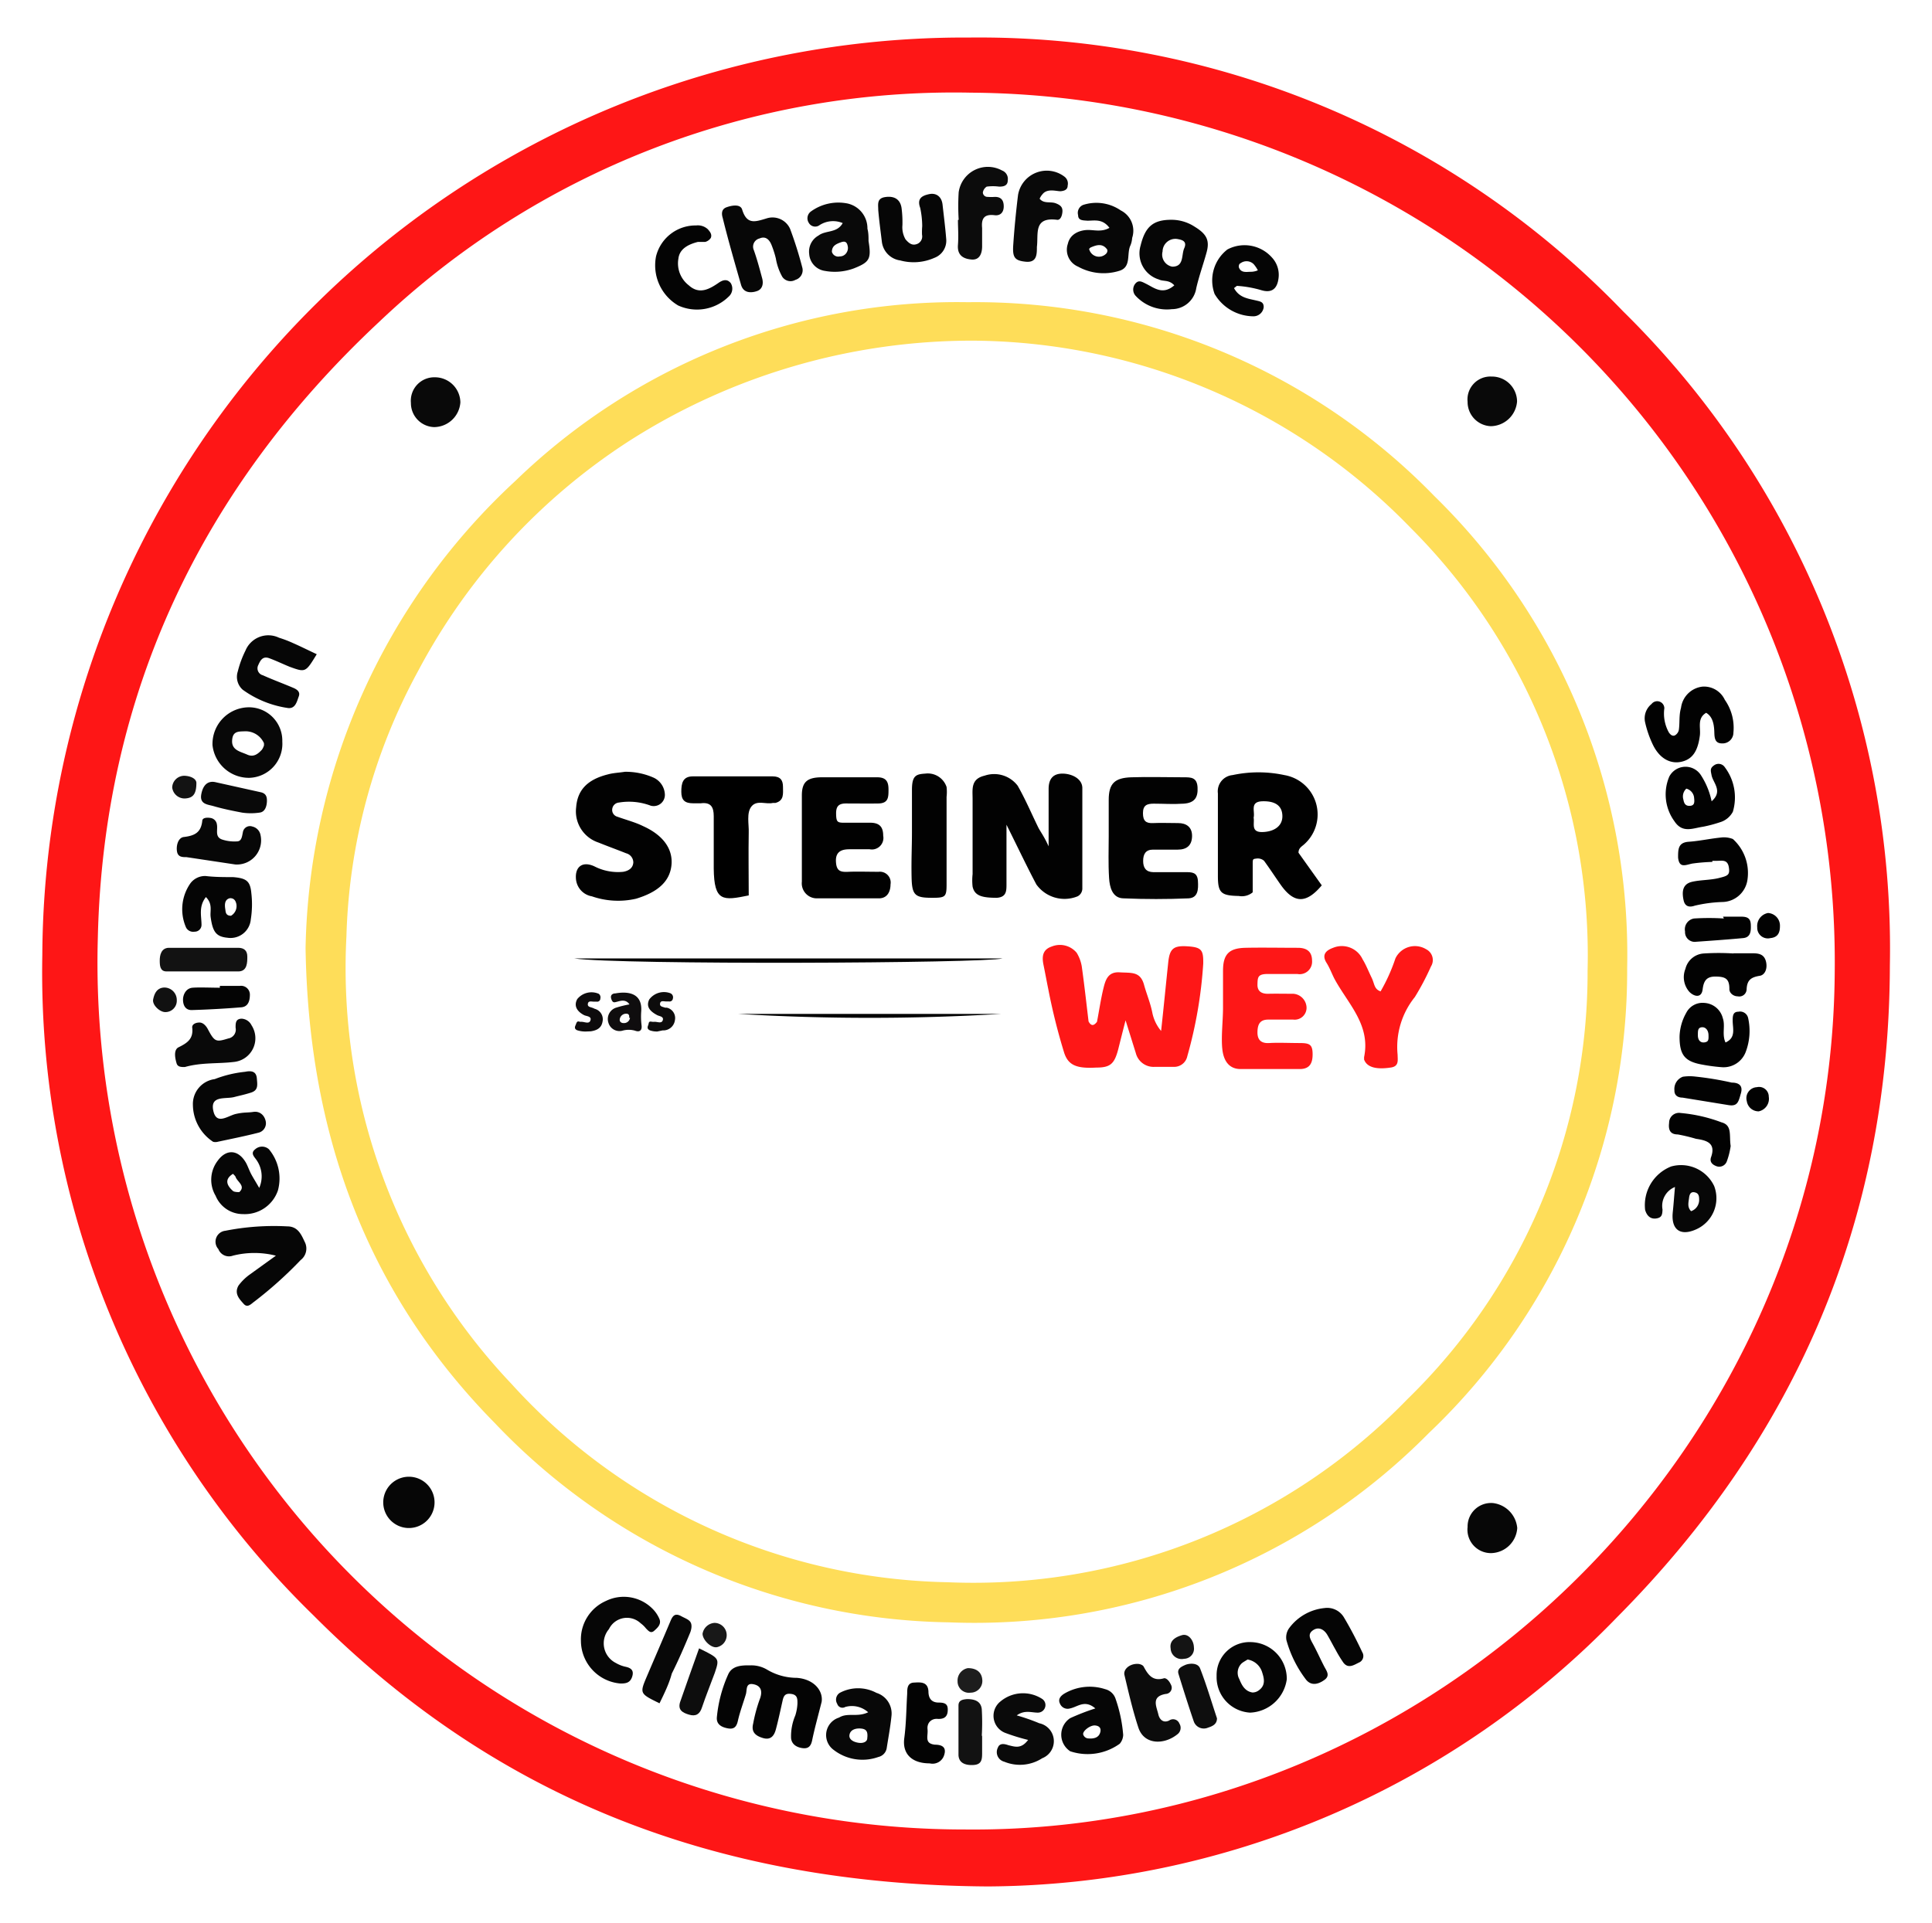
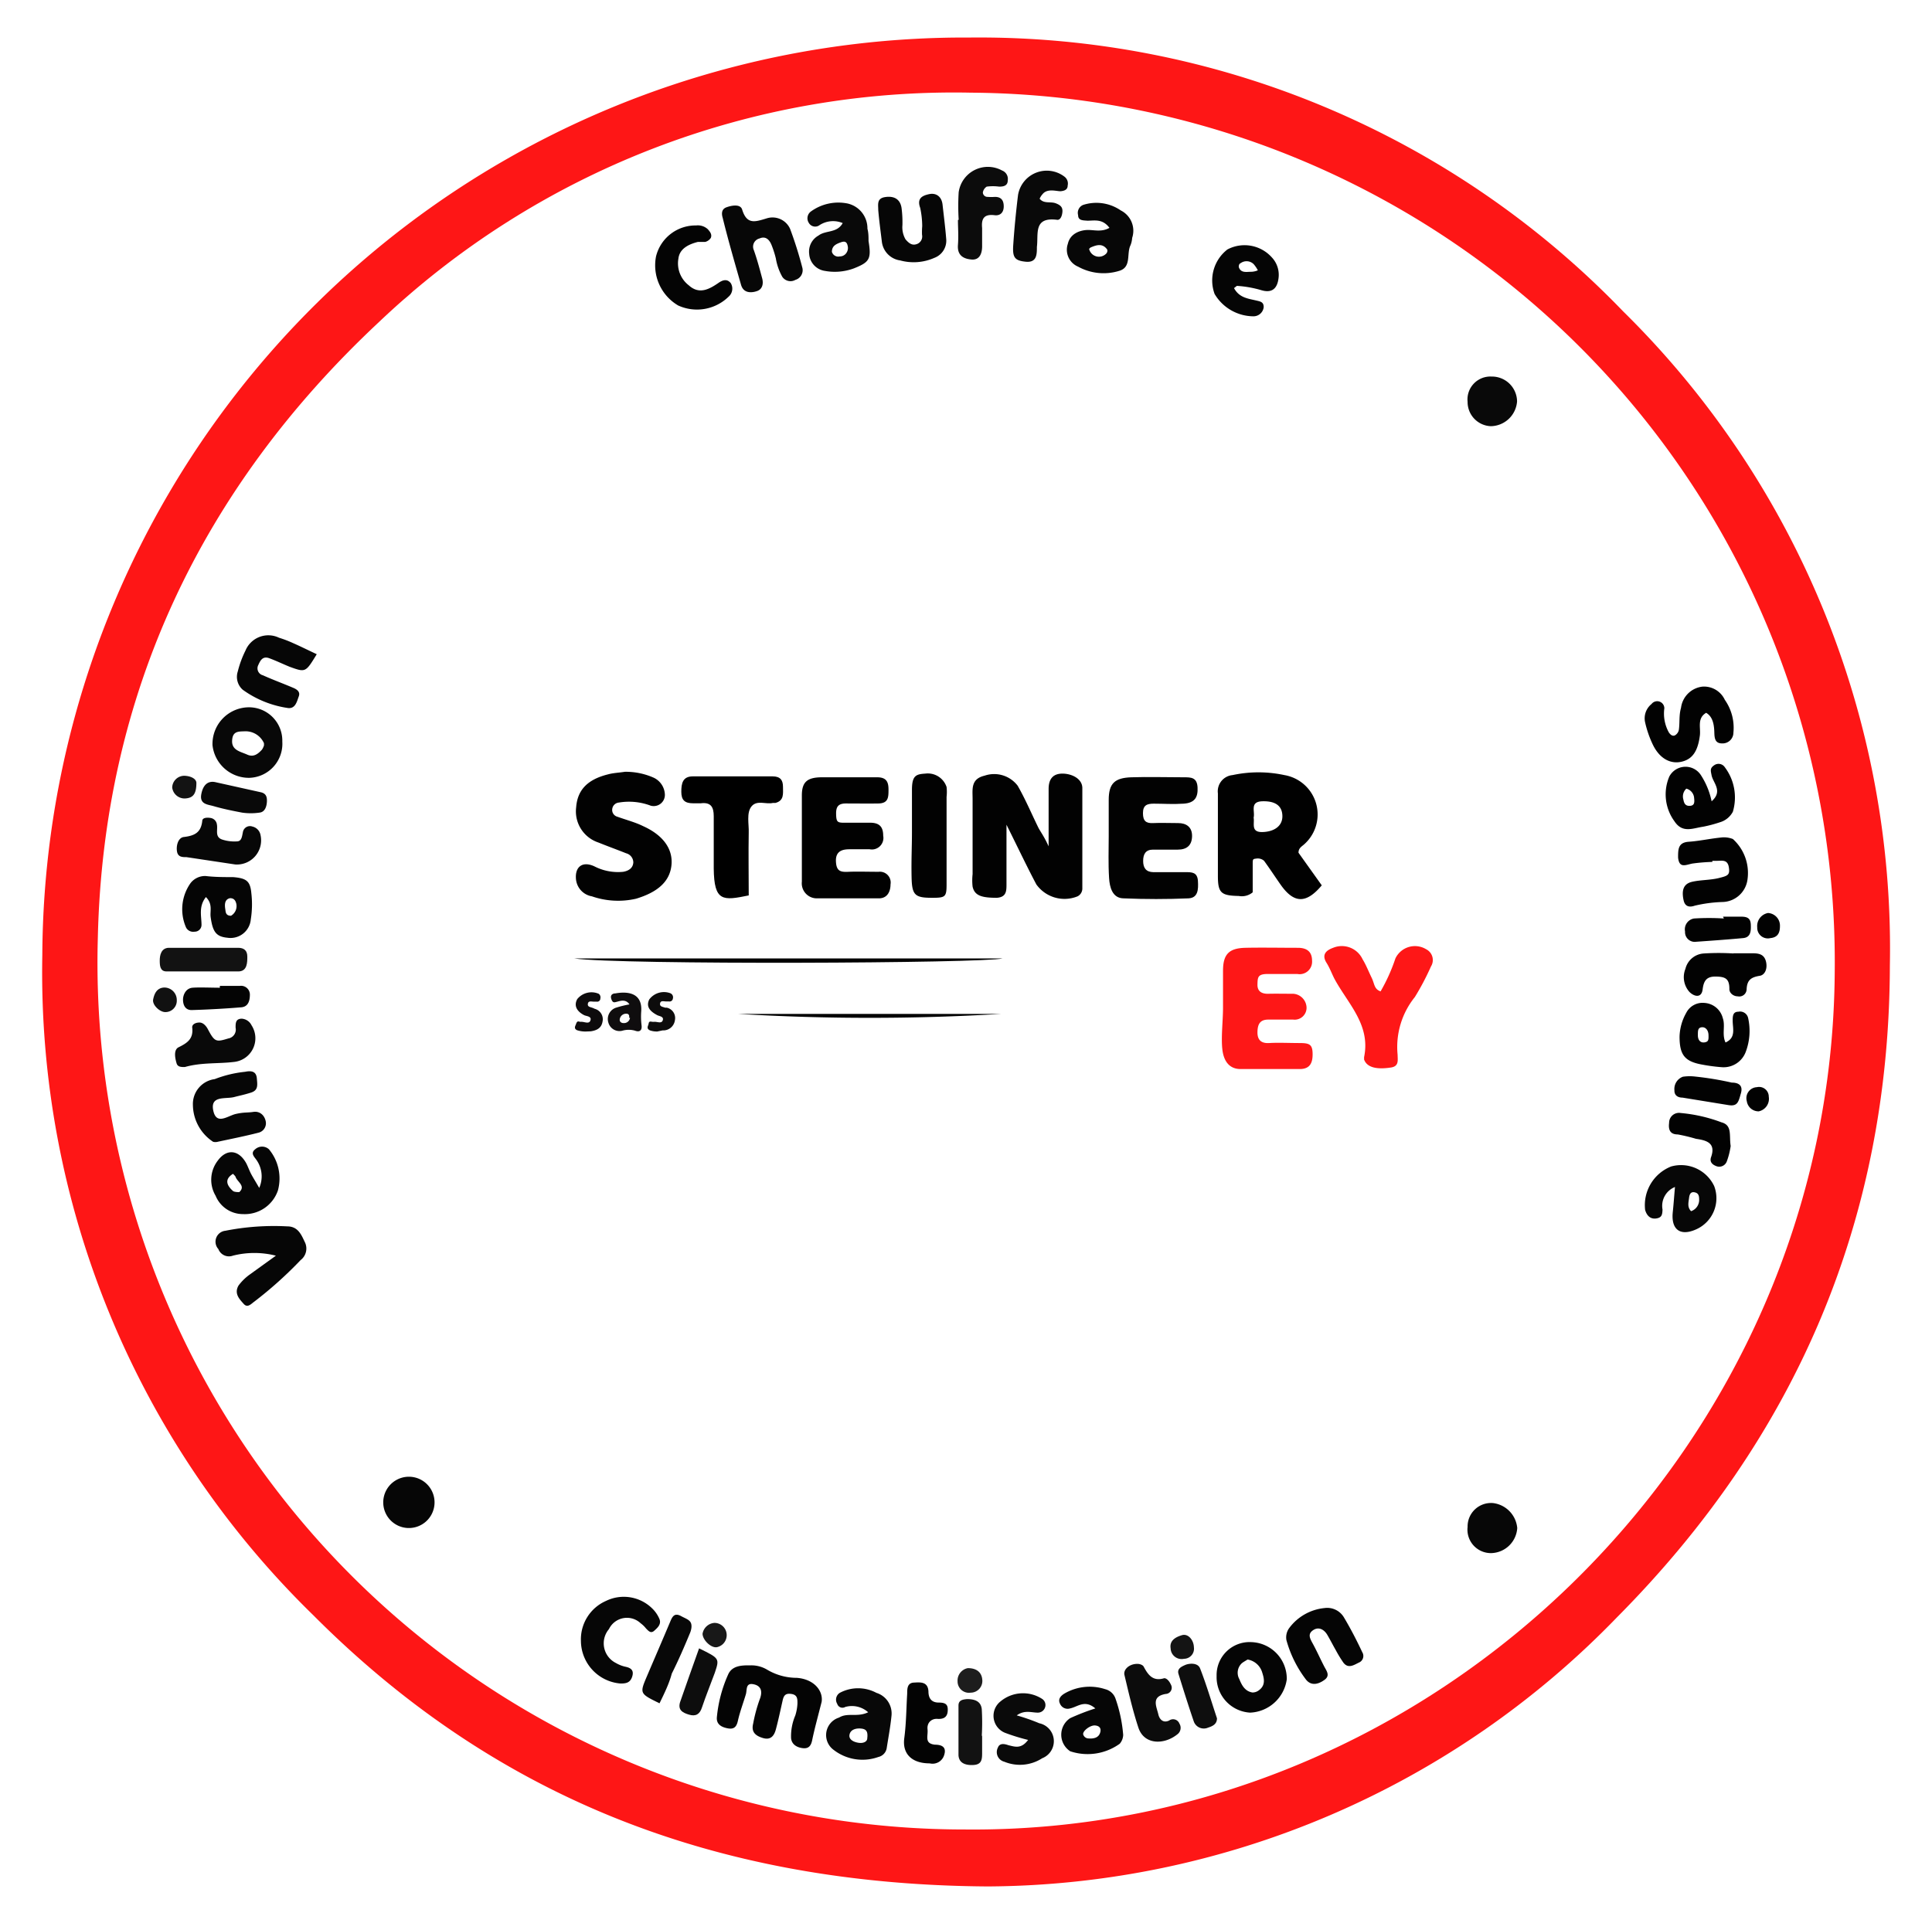
<svg xmlns="http://www.w3.org/2000/svg" viewBox="0 0 105.46 105">
  <defs>
    <style>.cls-1{fill:#fe1616;}.cls-2{fill:#040404;}.cls-3{fill:#070707;}.cls-4{fill:#060606;}.cls-5{fill:#020202;}.cls-6{fill:#050505;}.cls-7{fill:#0c0c0c;}.cls-8{fill:#0a0a0a;}.cls-9{fill:#090909;}.cls-10{fill:#030303;}.cls-11{fill:#121212;}.cls-12{fill:#080808;}.cls-13{fill:#0e0e0e;}.cls-14{fill:#0d0d0d;}.cls-15{fill:#1d1d1d;}.cls-16{fill:#181818;}.cls-17{fill:#141414;}.cls-18{fill:#111;}.cls-19{fill:#131313;}.cls-20{fill:#fedd59;}.cls-21{fill:#fe1717;}.cls-22{fill:#010101;}.cls-23{fill:#0d0b0c;}.cls-24{fill:#0d0c0c;}.cls-25{fill:#0f0d0e;}</style>
  </defs>
  <title>logo</title>
  <g id="Calque_3" data-name="Calque 3">
    <path class="cls-1" d="M88.6,17A48.79,48.79,0,0,0,52.9,2.05,50.33,50.33,0,0,0,2.31,52.14,49,49,0,0,0,17.1,88.19C26.88,98,38.83,102.9,53.92,103A48.12,48.12,0,0,0,88.27,88.3c9.74-9.81,14.86-21.66,14.89-35.58A48.81,48.81,0,0,0,88.6,17ZM52.67,99.89A47.33,47.33,0,0,1,5.34,51.21C5.64,37.9,11,26.64,20.69,17.58A45.55,45.55,0,0,1,53,5.06a47.46,47.46,0,0,1,47.15,48C100,78.81,78.52,100.14,52.67,99.89Z" />
    <path class="cls-2" d="M44.85,92.92c-.21.83-.38,1.44-.51,2.06-.06.32-.18.51-.52.47s-.63-.22-.64-.59a2.9,2.9,0,0,1,.23-1.19,2.55,2.55,0,0,0,.12-.67c0-.24,0-.46-.33-.51s-.42.09-.48.36c-.12.53-.23,1.06-.37,1.58-.09.33-.27.59-.69.47s-.66-.33-.55-.78a8.43,8.43,0,0,1,.35-1.31c.17-.42.12-.76-.33-.85s-.34.32-.42.56c-.14.47-.32.94-.43,1.43-.07.32-.2.48-.54.42s-.64-.21-.61-.6a7.36,7.36,0,0,1,.62-2.35c.21-.47.73-.5,1.18-.49a1.68,1.68,0,0,1,.92.22,3.17,3.17,0,0,0,1.64.46C44.44,91.68,44.94,92.32,44.85,92.92Z" />
    <path class="cls-3" d="M43.8,14.63a.55.55,0,0,1-.38.65.54.54,0,0,1-.72-.17,3.09,3.09,0,0,1-.35-1,5.32,5.32,0,0,0-.25-.77c-.12-.27-.32-.46-.64-.32a.46.46,0,0,0-.31.64c.18.51.31,1,.46,1.56.07.29,0,.57-.28.67s-.74.15-.88-.34c-.35-1.22-.7-2.43-1-3.65-.07-.23-.07-.48.2-.58s.76-.2.86.12c.26.85.72.67,1.35.48a1.05,1.05,0,0,1,1.27.58A21.47,21.47,0,0,1,43.8,14.63Z" />
    <path class="cls-4" d="M15.06,68.56a4.77,4.77,0,0,0-2.35,0,.62.62,0,0,1-.79-.36.6.6,0,0,1,.38-1,13.69,13.69,0,0,1,3.38-.24c.57,0,.76.43.95.84a.79.79,0,0,1-.22,1,21.8,21.8,0,0,1-2.53,2.27c-.18.13-.37.36-.58.12s-.54-.55-.28-1a2.8,2.8,0,0,1,.57-.57Z" />
    <path class="cls-5" d="M93.13,38.92c-.5.3-.29.8-.34,1.23-.11.86-.4,1.3-1,1.44s-1.22-.16-1.6-1a5.77,5.77,0,0,1-.39-1.15,1,1,0,0,1,.35-1,.39.39,0,0,1,.7.23,2.12,2.12,0,0,0,.24,1.31c.07.11.19.24.34.17a.45.45,0,0,0,.21-.29c.06-.4,0-.81.12-1.21a1.33,1.33,0,0,1,1.17-1.16,1.25,1.25,0,0,1,1.22.72A2.65,2.65,0,0,1,94.62,40a.59.59,0,0,1-.62.59c-.36,0-.41-.25-.42-.55S93.56,39.16,93.13,38.92Z" />
    <path class="cls-5" d="M93.47,47.06a10,10,0,0,0-1.09.09c-.36.07-.72.28-.78-.33,0-.45,0-.82.58-.86s1.16-.17,1.75-.23a1.33,1.33,0,0,1,.66.08,2.5,2.5,0,0,1,.8,2.2A1.41,1.41,0,0,1,94,49.25a7.52,7.52,0,0,0-1.49.2c-.26.09-.53.08-.61-.3-.12-.55,0-.89.45-1s1-.09,1.48-.21.61-.16.54-.59S94,47,93.74,47l-.27,0Z" />
    <path class="cls-6" d="M72.3,87.8a1.06,1.06,0,0,1,1.06.51c.37.62.7,1.26,1,1.9a.39.39,0,0,1-.19.57c-.28.14-.58.34-.84,0a7.06,7.06,0,0,1-.42-.69c-.16-.28-.3-.56-.46-.83S72,88.8,71.69,89s-.2.43-.06.69c.24.43.44.89.67,1.33.14.25.3.48,0,.7s-.7.36-1,0a6.31,6.31,0,0,1-1.08-2.17.86.86,0,0,1,.14-.64A2.73,2.73,0,0,1,72.3,87.8Z" />
    <path class="cls-4" d="M50.34,12.35a4.92,4.92,0,0,0-.11-1c-.19-.52.11-.67.49-.75s.68.13.73.57c.07.63.15,1.25.2,1.88A1,1,0,0,1,51,14.08a2.78,2.78,0,0,1-1.86.14,1.17,1.17,0,0,1-1-1c-.07-.58-.15-1.16-.2-1.75,0-.31-.09-.64.38-.71s.81.1.89.58a6,6,0,0,1,.05.95,1.32,1.32,0,0,0,.17.78c.15.17.32.34.57.27a.44.44,0,0,0,.33-.52A3.67,3.67,0,0,1,50.34,12.35Z" />
    <path class="cls-4" d="M31.71,89.59a2.29,2.29,0,0,1,1.37-2.18,2.21,2.21,0,0,1,2.52.41,1.75,1.75,0,0,1,.38.54c.15.31-.08.51-.27.68s-.32,0-.45-.13a1.53,1.53,0,0,0-.29-.28,1.09,1.09,0,0,0-1.73.32,1.2,1.2,0,0,0,.38,1.85,1.81,1.81,0,0,0,.5.2c.31.06.5.19.39.54s-.35.38-.64.38A2.35,2.35,0,0,1,31.71,89.59Z" />
    <path class="cls-2" d="M38,12.31a.8.8,0,0,1,.63.2c.12.13.25.29.17.48a.52.52,0,0,1-.31.22c-.12,0-.27,0-.4,0-.51.13-1,.37-1.06.92a1.51,1.51,0,0,0,.57,1.45c.56.51,1.1.22,1.6-.12.26-.19.5-.24.69,0a.58.58,0,0,1-.12.74,2.47,2.47,0,0,1-2.75.48A2.54,2.54,0,0,1,35.81,14,2.22,2.22,0,0,1,38,12.31Z" />
    <path class="cls-4" d="M17.29,35.72c-.61,1-.61,1-1.47.69-.37-.15-.74-.33-1.12-.47s-.5.15-.61.39a.39.39,0,0,0,.26.54c.53.24,1.08.44,1.62.67.2.08.44.21.34.48s-.18.68-.58.64a5.57,5.57,0,0,1-2.48-1,.94.94,0,0,1-.27-1,5.55,5.55,0,0,1,.42-1.14,1.35,1.35,0,0,1,1.83-.7,6.28,6.28,0,0,1,.76.29C16.4,35.29,16.8,35.49,17.29,35.72Z" />
    <path class="cls-4" d="M13.38,58.52c.38-.08.61,0,.64.36s.09.65-.33.78-.61.16-.91.24c-.47.12-1.31-.1-1.14.73s.79.29,1.24.19.63-.06.95-.11.59.15.67.49a.53.53,0,0,1-.37.64c-.74.19-1.49.34-2.24.5a.48.48,0,0,1-.26,0,2.44,2.44,0,0,1-1.1-2,1.37,1.37,0,0,1,1.19-1.42A6.36,6.36,0,0,1,13.38,58.52Z" />
    <path class="cls-7" d="M52.33,12a12.5,12.5,0,0,1,0-1.5A1.61,1.61,0,0,1,54.7,9.31a.49.49,0,0,1,.31.53c0,.3-.22.35-.47.35a2.57,2.57,0,0,0-.68,0,.47.47,0,0,0-.21.32.25.25,0,0,0,.26.24,2.68,2.68,0,0,0,.4,0c.35,0,.48.2.48.52s-.18.52-.5.48c-.57-.07-.73.18-.68.7,0,.32,0,.64,0,1s-.12.76-.58.72-.78-.24-.74-.79,0-.91,0-1.37Z" />
    <path class="cls-8" d="M56.12,95a10.85,10.85,0,0,1-1.21-.37,1,1,0,0,1-.3-1.73,1.92,1.92,0,0,1,2.26-.15.4.4,0,0,1,.18.46.41.41,0,0,1-.4.3c-.35,0-.72-.16-1.15.15a10.89,10.89,0,0,1,1.23.43A1,1,0,0,1,56.89,96a2.24,2.24,0,0,1-2.07.19.54.54,0,0,1-.35-.77c.1-.27.38-.2.58-.13C55.4,95.37,55.74,95.51,56.12,95Z" />
    <path class="cls-9" d="M56.75,10.85c.23.29.59.14.88.25s.39.24.36.5-.14.43-.3.4c-1.29-.16-1,.77-1.09,1.48,0,.41,0,.87-.61.81s-.73-.24-.68-.93c.06-.9.15-1.81.26-2.71a1.59,1.59,0,0,1,2.54-1,.47.47,0,0,1,.17.48c0,.22-.17.29-.37.31s-.73-.18-1,.16A.88.88,0,0,0,56.75,10.85Z" />
    <path class="cls-5" d="M94.61,52.05c.36,0,.72,0,1.08,0s.62.08.71.46-.06.73-.35.77c-.49.08-.69.25-.71.75a.4.4,0,0,1-.48.37c-.24,0-.47-.18-.46-.41,0-.56-.23-.66-.73-.67s-.67.21-.73.7-.46.4-.72.14A1.21,1.21,0,0,1,92,52.9a1.1,1.1,0,0,1,1-.84,12.67,12.67,0,0,1,1.63,0Z" />
    <path class="cls-7" d="M62.13,90.85c.07,0,.25.05.3.15.24.45.5.82,1.12.63.15,0,.29.18.37.36a.34.34,0,0,1-.29.5c-.81.14-.5.68-.4,1.12.06.26.26.49.59.33a.37.37,0,0,1,.56.17.44.44,0,0,1-.12.59c-.73.58-1.81.57-2.12-.37s-.53-1.9-.76-2.87C61.3,91.14,61.68,90.82,62.13,90.85Z" />
    <path class="cls-9" d="M10.09,58.26c-.2,0-.39,0-.45-.2s-.2-.73.11-.88c.49-.24.82-.47.74-1.09,0-.18.21-.26.4-.26s.36.17.47.39c.36.68.45.68,1.1.48a.49.49,0,0,0,.4-.59c0-.25,0-.48.33-.49a.64.64,0,0,1,.54.36,1.3,1.3,0,0,1-.94,2C11.9,58.09,11,58,10.09,58.26Z" />
    <path class="cls-3" d="M12.84,47.2l-2.66-.4c-.23,0-.47,0-.52-.32s.07-.75.38-.78c.58-.07.93-.24,1-.87,0-.19.26-.2.45-.17a.41.41,0,0,1,.35.36c.06.29-.13.68.29.82a2.15,2.15,0,0,0,.8.1c.27,0,.28-.29.33-.51a.39.39,0,0,1,.52-.3.58.58,0,0,1,.44.46A1.32,1.32,0,0,1,12.84,47.2Z" />
    <path class="cls-10" d="M50.75,96.28c-1,0-1.5-.54-1.39-1.37s.11-1.63.16-2.44c0-.26,0-.58.36-.6s.77-.06.8.48c0,.37.16.61.56.61s.52.12.49.48-.28.43-.57.41-.57.19-.53.57-.19.77.4.84c.32,0,.66.09.51.56A.66.66,0,0,1,50.75,96.28Z" />
    <path class="cls-11" d="M11.13,51.75H13c.33,0,.5.16.5.48s0,.8-.48.81c-1.31,0-2.62,0-3.93,0-.36,0-.37-.33-.37-.6s.07-.67.48-.69c.63,0,1.27,0,1.9,0Z" />
    <path class="cls-3" d="M80.11,83.37a1.28,1.28,0,0,1,1.41-1.3,1.51,1.51,0,0,1,1.3,1.36A1.46,1.46,0,0,1,81.4,84.8,1.28,1.28,0,0,1,80.11,83.37Z" />
    <path class="cls-12" d="M36,93c-1.08-.53-1.09-.53-.69-1.47s.86-2,1.28-3c.12-.29.24-.48.59-.29s.61.23.56.65a1.11,1.11,0,0,1-.07.26c-.31.75-.63,1.49-1,2.23C36.53,91.91,36.28,92.43,36,93Z" />
    <path class="cls-4" d="M23.72,82a1.4,1.4,0,0,1-2.8.06,1.4,1.4,0,0,1,2.8-.06Z" />
    <path class="cls-9" d="M81.42,20.56a1.37,1.37,0,0,1,1.39,1.36,1.46,1.46,0,0,1-1.44,1.35,1.32,1.32,0,0,1-1.26-1.33A1.25,1.25,0,0,1,81.42,20.56Z" />
-     <path class="cls-9" d="M22.43,22a1.28,1.28,0,0,1,1.3-1.4,1.39,1.39,0,0,1,1.4,1.37,1.45,1.45,0,0,1-1.43,1.35A1.31,1.31,0,0,1,22.43,22Z" />
    <path class="cls-5" d="M94.47,62.57a4,4,0,0,1-.21.84.44.44,0,0,1-.55.27c-.2-.07-.41-.21-.31-.5.28-.78-.26-.92-.82-1a9.39,9.39,0,0,0-1-.24c-.41,0-.52-.25-.47-.63a.54.54,0,0,1,.63-.54,8.41,8.41,0,0,1,2.23.51C94.57,61.44,94.38,62,94.47,62.57Z" />
    <path class="cls-11" d="M53.61,94.75c0,.32,0,.63,0,1s-.06.6-.49.62-.78-.11-.8-.54c0-.9,0-1.81,0-2.71,0-.29.23-.33.47-.35.42,0,.75.12.8.54a12.32,12.32,0,0,1,0,1.49Z" />
    <path class="cls-13" d="M66.43,93.82c0,.32-.24.43-.49.51a.58.58,0,0,1-.78-.35c-.29-.85-.56-1.71-.83-2.58-.09-.29.16-.4.36-.49s.69-.15.82.19C65.86,92,66.12,92.89,66.43,93.82Z" />
    <path class="cls-14" d="M38.16,90c1.12.55,1.12.55.86,1.33-.23.63-.49,1.26-.7,1.89-.12.38-.34.51-.71.4s-.65-.27-.46-.76C37.49,91.89,37.8,91,38.16,90Z" />
    <path class="cls-5" d="M94.05,50.05c.31,0,.63,0,1,0s.51.12.52.45,0,.68-.42.72c-.85.08-1.71.14-2.56.2a.53.53,0,0,1-.61-.56.6.6,0,0,1,.49-.71,12.65,12.65,0,0,1,1.63,0Z" />
    <path class="cls-9" d="M11.73,42.7l2.52.56c.28.07.33.26.32.5s-.09.58-.41.61a3.3,3.3,0,0,1-.94,0c-.53-.1-1.07-.21-1.58-.36-.32-.09-.76-.1-.65-.66S11.4,42.64,11.73,42.7Z" />
    <path class="cls-5" d="M92.53,58.78a17,17,0,0,1,2,.33c.34,0,.63.13.5.58s-.17.73-.67.65l-2.52-.41c-.25,0-.45-.12-.44-.4a.71.71,0,0,1,.46-.74A2.5,2.5,0,0,1,92.53,58.78Z" />
    <path class="cls-2" d="M12,53.83c.37,0,.73,0,1.09,0a.48.48,0,0,1,.55.47c0,.29-.06.67-.48.7q-1.35.11-2.7.15c-.34,0-.46-.26-.47-.54s.15-.65.52-.68,1,0,1.49,0Z" />
    <path class="cls-15" d="M52.83,91.08c.48,0,.76.23.79.64a.64.64,0,0,1-.64.7.62.62,0,0,1-.71-.62A.69.69,0,0,1,52.83,91.08Z" />
    <path class="cls-16" d="M39,88.61a.67.67,0,0,1,.16,1.32c-.32.09-.81-.38-.81-.73A.71.71,0,0,1,39,88.61Z" />
    <path class="cls-17" d="M65.17,89.94a.55.55,0,0,1-.54.63A.6.6,0,0,1,63.9,90c-.07-.43.28-.62.62-.72S65.16,89.55,65.17,89.94Z" />
    <path class="cls-18" d="M9.65,54.61a.62.62,0,0,1-.63.65c-.3,0-.72-.39-.66-.69s.19-.62.58-.65A.68.68,0,0,1,9.65,54.61Z" />
    <path class="cls-19" d="M10.72,42.75c0,.58-.17.8-.55.84A.68.68,0,0,1,9.4,43a.66.66,0,0,1,.72-.64C10.48,42.39,10.72,42.55,10.72,42.75Z" />
    <path class="cls-5" d="M96,60.68a.65.65,0,0,1-.65-.56.6.6,0,0,1,.55-.76.53.53,0,0,1,.65.52A.7.7,0,0,1,96,60.68Z" />
    <path class="cls-5" d="M96.51,49.85a.69.69,0,0,1,.65.72c0,.35-.11.61-.52.65a.58.58,0,0,1-.72-.59A.72.72,0,0,1,96.51,49.85Z" />
-     <path class="cls-20" d="M78.3,27.09A34.93,34.93,0,0,0,52.83,16.5a34.67,34.67,0,0,0-24.7,9.76A35.62,35.62,0,0,0,16.68,51.77C16.84,62,20.06,70.63,27,77.69a34.91,34.91,0,0,0,24.8,10.89A34.84,34.84,0,0,0,78,78.24,34.8,34.8,0,0,0,88.82,52.85,35,35,0,0,0,78.3,27.09Zm-1.47,49.3a33,33,0,0,1-25.11,10A33,33,0,0,1,27.91,75.55a33,33,0,0,1-9-24.42,32.08,32.08,0,0,1,3.9-14.47,33.71,33.71,0,0,1,11.56-12.6A34.76,34.76,0,0,1,53.12,18.6,33.52,33.52,0,0,1,77,28.82,33,33,0,0,1,86.66,53,32.51,32.51,0,0,1,76.83,76.39Z" />
-     <path class="cls-4" d="M65.23,12.39A2.32,2.32,0,0,0,63.94,12c-1,0-1.43.38-1.68,1.41a1.49,1.49,0,0,0,1,1.85c.24.12.55,0,.84.32-.64.55-1.1.13-1.55-.09-.22-.11-.4-.22-.58,0a.51.51,0,0,0,0,.64,2.32,2.32,0,0,0,2,.75,1.35,1.35,0,0,0,1.33-1.15c.15-.65.38-1.29.56-1.94S65.88,12.79,65.23,12.39Zm-.59,1.17c-.16.37,0,1-.65,1a.67.67,0,0,1-.53-.83.7.7,0,0,1,.81-.68C64.47,13.09,64.83,13.14,64.64,13.56Z" />
    <path class="cls-12" d="M15.41,40.49a1.82,1.82,0,0,0-1.9-1.87,2,2,0,0,0-1.91,2.07,2,2,0,0,0,2,1.78A1.86,1.86,0,0,0,15.41,40.49Zm-1.11.44c-.22.24-.46.43-.81.27s-.84-.23-.82-.75.32-.51.67-.52a1.1,1.1,0,0,1,1.07.65s0,.08,0,.12A.86.86,0,0,1,14.3,40.93Z" />
    <path class="cls-5" d="M95.42,55.57a.45.45,0,0,0-.53-.33c-.3,0-.31.24-.31.49,0,.43.19.93-.39,1.19-.21-.44,0-.91-.15-1.33a1.1,1.1,0,0,0-1-.83,1,1,0,0,0-1,.55,2.78,2.78,0,0,0-.36,1.29c0,1,.28,1.36,1.25,1.53a9.48,9.48,0,0,0,1.07.14,1.29,1.29,0,0,0,1.29-.83A3.23,3.23,0,0,0,95.42,55.57Zm-2.35,1.34c-.25.05-.39-.12-.39-.38s0-.41.2-.44.37.14.38.41S93.26,56.87,93.07,56.91Z" />
    <path class="cls-12" d="M47.84,92.43a2.12,2.12,0,0,0-2,0,.44.44,0,0,0-.14.6.3.3,0,0,0,.44.17,1.33,1.33,0,0,1,1.25.29c-.6.29-1.12,0-1.59.29a1,1,0,0,0-.3,1.76,2.57,2.57,0,0,0,2.45.39.59.59,0,0,0,.45-.47c.09-.58.2-1.16.26-1.75A1.18,1.18,0,0,0,47.84,92.43Zm-.5,2.48c0,.18-.2.28-.45.25s-.57-.16-.52-.44.34-.37.64-.34S47.38,94.57,47.34,94.91Z" />
    <path class="cls-3" d="M61.18,11.49a2.35,2.35,0,0,0-2.06-.3.47.47,0,0,0-.27.56c0,.3.28.28.51.3.38,0,.82-.12,1.2.39-.46.26-.88.09-1.27.12s-.88.22-1,.75a1,1,0,0,0,.56,1.25,2.88,2.88,0,0,0,2.24.23c.69-.2.39-.94.62-1.4a1.3,1.3,0,0,0,.09-.4A1.24,1.24,0,0,0,61.18,11.49Zm-.81,2.37a.55.55,0,0,1-.92-.27s.06-.07.09-.08c.32-.14.65-.24.9.12A.23.23,0,0,1,60.37,13.86Z" />
    <path class="cls-9" d="M47.41,13.16c0-.22,0-.45-.06-.67a1.39,1.39,0,0,0-1.09-1.38,2.55,2.55,0,0,0-2,.44.46.46,0,0,0-.11.62.4.4,0,0,0,.59.12A1.36,1.36,0,0,1,46,12.18c-.31.56-.93.38-1.32.68a1,1,0,0,0-.51,1,1,1,0,0,0,.85.93,3,3,0,0,0,1.6-.14C47.47,14.31,47.57,14.14,47.41,13.16ZM45.84,14a.36.36,0,0,1-.43-.25c0-.33.24-.43.49-.52s.34,0,.38.24S46.15,14,45.84,14Z" />
    <path class="cls-5" d="M94.15,41.89a.41.41,0,0,0-.59-.1c-.23.16-.18.29-.13.55.09.42.63.86,0,1.41a4.14,4.14,0,0,0-.6-1.45,1,1,0,0,0-1.71.1,2.49,2.49,0,0,0,.28,2.44c.44.67,1,.38,1.56.3a7.17,7.17,0,0,0,.91-.24,1.17,1.17,0,0,0,.72-.58A2.74,2.74,0,0,0,94.15,41.89ZM92.21,44c-.23,0-.29-.17-.32-.34a.58.58,0,0,1,.16-.6.57.57,0,0,1,.42.46C92.5,43.79,92.52,44,92.21,44Z" />
    <path class="cls-3" d="M93.57,64.76a2,2,0,0,0-2.35-1.07,2.27,2.27,0,0,0-1.42,2.37c.08.28.26.51.59.47s.35-.22.36-.49a1.11,1.11,0,0,1,.68-1.23c-.05.57-.08,1-.12,1.37-.1.95.4,1.33,1.26.95A1.86,1.86,0,0,0,93.57,64.76Zm-1.26,1.37c-.22-.22-.14-.48-.11-.73s.13-.35.34-.29.21.25.21.43A.65.65,0,0,1,92.31,66.13Z" />
    <path class="cls-6" d="M68.31,89.66a1.8,1.8,0,0,0-1.9,1.85,1.94,1.94,0,0,0,1.83,2,2.11,2.11,0,0,0,2-1.82A2,2,0,0,0,68.31,89.66Zm.42,2.62a.57.57,0,0,1-.36.13c-.41-.06-.59-.4-.72-.73a.71.71,0,0,1,.14-.87c.1-.08.22-.14.31-.2a1,1,0,0,1,.79.68C69,91.63,69.1,92,68.73,92.28Z" />
    <path class="cls-6" d="M13.72,48.77c-.06-.66-.26-.82-1-.88-.5,0-1,0-1.5-.06a1,1,0,0,0-.82.39,2.47,2.47,0,0,0-.24,2.43.44.44,0,0,0,.46.22A.37.37,0,0,0,11,50.5c0-.48-.17-1,.24-1.52.39.39.21.77.26,1.1.11.8.3,1.06.91,1.12a1.11,1.11,0,0,0,1.28-1A5.24,5.24,0,0,0,13.72,48.77ZM12.61,50c-.29,0-.29-.2-.31-.34s-.1-.55.26-.62c.21,0,.3.13.34.31A.61.61,0,0,1,12.61,50Z" />
    <path class="cls-4" d="M14.68,62.75a.56.56,0,0,0-.75,0c-.27.21-.06.4.06.57a1.56,1.56,0,0,1,.16,1.54c-.19-.33-.31-.52-.42-.72s-.18-.41-.28-.61c-.41-.76-1.08-.83-1.57-.15a1.71,1.71,0,0,0-.11,1.91,1.61,1.61,0,0,0,1.49,1A1.91,1.91,0,0,0,15.17,65,2.49,2.49,0,0,0,14.68,62.75Zm-1.62,2.34c-.05,0-.26,0-.34-.06-.36-.32-.47-.65,0-.94.06.07.14.13.15.2C13,64.56,13.41,64.77,13.06,65.09Z" />
    <path class="cls-6" d="M69.43,14.06A2,2,0,0,0,67,13.62a2.14,2.14,0,0,0-.7,2.43,2.48,2.48,0,0,0,2.12,1.22.56.56,0,0,0,.56-.5c0-.3-.2-.31-.44-.37-.43-.1-.9-.15-1.18-.67.11-.08.15-.13.18-.12a6,6,0,0,1,1.33.24c.56.16.85-.09.92-.66A1.39,1.39,0,0,0,69.43,14.06Zm-1.16.78c-.23,0-.54.08-.65-.26,0-.05,0-.17.1-.21a.55.55,0,0,1,.71.05,1.66,1.66,0,0,1,.23.34A1,1,0,0,1,68.27,14.84Z" />
    <path class="cls-4" d="M60.9,92.77a.8.8,0,0,0-.57-.54,2.73,2.73,0,0,0-2.23.24c-.18.11-.37.29-.24.55a.45.45,0,0,0,.55.26c.41-.08.8-.5,1.38,0a12.4,12.4,0,0,0-1.37.53,1.08,1.08,0,0,0,0,1.81,3,3,0,0,0,2.7-.41.77.77,0,0,0,.19-.49A7.89,7.89,0,0,0,60.9,92.77Zm-.84,1.81c-.08.3-.35.36-.63.34a.31.31,0,0,1-.3-.21c-.06-.18.37-.52.64-.5S60.11,94.39,60.06,94.58Z" />
-     <path class="cls-21" d="M59.88,55.79c.12-.62.21-1.25.36-1.86.11-.44.25-.88.88-.84s1.11-.06,1.32.65c.14.52.35,1,.46,1.55a2.22,2.22,0,0,0,.48,1c.14-1.28.26-2.52.39-3.75.08-.75.29-.92,1.06-.87s.86.21.85.94a24.14,24.14,0,0,1-.87,5.06.73.73,0,0,1-.68.58c-.36,0-.72,0-1.09,0A1,1,0,0,1,62,57.5l-.56-1.79c-.16.62-.28,1.1-.4,1.58-.21.8-.43,1-1.2,1-1.08.06-1.55-.12-1.77-.87A33.13,33.13,0,0,1,57.22,54c-.09-.44-.17-.88-.26-1.32s-.06-.83.45-1a1.19,1.19,0,0,1,1.36.34,2.07,2.07,0,0,1,.28.75c.14,1,.25,2,.37,3C59.57,56.05,59.72,56,59.88,55.79Z" />
    <path class="cls-5" d="M57.24,46.21c0-1.25,0-2.19,0-3.13,0-.58.27-.85.78-.84s1.06.29,1.06.79c0,1.82,0,3.64,0,5.46a.48.48,0,0,1-.26.45,1.89,1.89,0,0,1-2.25-.65c-.53-1-1-2-1.63-3.26,0,1.25,0,2.24,0,3.24,0,.37,0,.71-.52.75-.8,0-1.22-.1-1.33-.61a3.07,3.07,0,0,1,0-.68v-4.1c0-.54-.11-1.1.66-1.28a1.61,1.61,0,0,1,1.8.55c.43.75.76,1.54,1.14,2.31C56.82,45.45,57,45.68,57.24,46.21Z" />
    <path class="cls-5" d="M34.11,42.14a3.75,3.75,0,0,1,1.59.33,1.06,1.06,0,0,1,.59.87.61.61,0,0,1-.77.65,3.35,3.35,0,0,0-1.74-.17.4.4,0,0,0-.36.35.38.38,0,0,0,.27.42c.47.17,1,.31,1.4.51,1.12.5,1.66,1.27,1.56,2.16s-.77,1.46-1.93,1.81a4.37,4.37,0,0,1-2.41-.13,1.05,1.05,0,0,1-.87-.94c-.06-.66.34-1,1-.7a2.81,2.81,0,0,0,1.58.3c.28-.05.53-.19.55-.51a.52.52,0,0,0-.39-.5c-.5-.2-1-.38-1.52-.59a1.79,1.79,0,0,1-1.21-1.92c.07-.94.61-1.52,1.74-1.8C33.48,42.2,33.8,42.19,34.11,42.14Z" />
    <path class="cls-5" d="M60.52,45.68c0-.68,0-1.36,0-2,0-.91.33-1.21,1.24-1.24s1.9,0,2.86,0c.39,0,.72,0,.75.55s-.16.85-.76.89-1.09,0-1.63,0c-.38,0-.59.09-.59.52s.17.56.56.54.91,0,1.36,0,.77.22.76.72-.29.73-.78.73H62.94c-.4,0-.54.24-.54.62s.16.6.55.61h1.77c.34,0,.64,0,.67.48s0,.92-.51.95c-1.18.05-2.37.05-3.54,0-.62,0-.77-.61-.8-1.11C60.49,47.14,60.52,46.41,60.52,45.68Z" />
    <path class="cls-21" d="M66.76,55c0-.68,0-1.36,0-2,0-.91.34-1.23,1.22-1.25s1.91,0,2.86,0c.52,0,.78.23.78.71a.68.68,0,0,1-.8.72c-.54,0-1.09,0-1.63,0s-.54.19-.55.57.23.52.6.51.91,0,1.36,0a.78.78,0,0,1,.72.77.65.65,0,0,1-.73.64c-.45,0-.91,0-1.36,0s-.58.25-.59.67.18.64.65.61,1.09,0,1.63,0,.72.06.73.57-.14.83-.66.85c-1.09,0-2.18,0-3.27,0-.61,0-.93-.42-1-1.1S66.76,55.73,66.76,55Z" />
    <path class="cls-22" d="M43.77,45.62c0-.73,0-1.45,0-2.18s.27-1,1.11-1c1,0,2,0,3,0,.51,0,.62.26.62.67s0,.75-.55.76-1.19,0-1.78,0c-.44,0-.54.21-.53.59s.06.45.35.46c.5,0,1,0,1.5,0s.72.21.72.71a.63.63,0,0,1-.74.74c-.36,0-.72,0-1.09,0s-.77.08-.75.65.27.6.7.58,1.09,0,1.63,0a.59.59,0,0,1,.65.69c0,.34-.14.75-.62.76-1.13,0-2.27,0-3.41,0a.82.82,0,0,1-.81-.91c0-.82,0-1.64,0-2.46Z" />
    <path class="cls-21" d="M75.36,54.13a9.71,9.71,0,0,0,.81-1.8,1.18,1.18,0,0,1,1.68-.5.66.66,0,0,1,.26.94,14,14,0,0,1-.88,1.67,4.34,4.34,0,0,0-.94,3.15c0,.3.09.64-.39.7-.75.11-1.28,0-1.44-.44,0-.05,0-.09,0-.13.37-1.78-.9-2.93-1.63-4.3-.14-.28-.25-.58-.42-.85-.29-.46,0-.69.36-.82a1.25,1.25,0,0,1,1.61.63c.19.31.32.65.49,1S75,54,75.36,54.13Z" />
    <path d="M40.87,48.89c-1.41.29-1.89.35-1.91-1.47,0-1,0-1.91,0-2.86,0-.51-.17-.77-.71-.7-.13,0-.27,0-.41,0-.47,0-.65-.18-.65-.63s.07-.84.63-.84c1.45,0,2.9,0,4.35,0,.42,0,.57.2.57.57s.07.75-.41.88l-.14,0c-.38.09-.86-.17-1.16.18s-.14,1-.16,1.44C40.85,46.59,40.87,47.72,40.87,48.89Z" />
    <path class="cls-5" d="M49.78,45.45c0-.78,0-1.55,0-2.32s.21-.86.72-.89a1.08,1.08,0,0,1,1.17.73,2.42,2.42,0,0,1,0,.54c0,1.59,0,3.18,0,4.78,0,.69-.07.73-.8.73-.93,0-1.09-.15-1.11-1.12S49.78,46.26,49.78,45.45Z" />
    <path d="M31.34,52.33H54.73C53.76,52.6,33.78,52.69,31.34,52.33Z" />
    <path class="cls-5" d="M54.64,55.36a120.36,120.36,0,0,1-14.34,0Z" />
    <path class="cls-22" d="M70.88,46.56c0-.26.18-.34.31-.46a2.18,2.18,0,0,0-1.08-3.78,6.75,6.75,0,0,0-2.83,0,.89.89,0,0,0-.8,1c0,1.51,0,3,0,4.51,0,.93.18,1.07,1.14,1.09a.92.92,0,0,0,.76-.2V48c0-.27,0-.54,0-.81s0-.29.19-.31A.52.52,0,0,1,69,47c.32.44.62.9.93,1.34.72,1,1.38,1,2.22,0Zm-2-1.13c-.61,0-.39-.47-.45-.79.09-.33-.23-.87.48-.89S70,44,70,44.57,69.49,45.44,68.83,45.43Z" />
    <path class="cls-23" d="M32,56.32a1.44,1.44,0,0,1-.5-.07c-.15-.07-.13-.17-.08-.28s.06-.25.23-.18l.09,0c.18,0,.42.14.49-.08s-.2-.22-.34-.28c-.43-.22-.57-.54-.38-.88a1,1,0,0,1,1.17-.29.24.24,0,0,1,.09.26.17.17,0,0,1-.2.17l-.15,0c-.13,0-.3-.06-.33.11s.12.18.23.22a.84.84,0,0,1,.14.06.59.59,0,0,1,.43.7c-.06.36-.32.48-.64.53Z" />
    <path class="cls-24" d="M35.88,56.32a1.13,1.13,0,0,1-.4-.06c-.15-.07-.15-.16-.1-.28s0-.24.22-.19a1,1,0,0,0,.14,0c.16,0,.38.11.44-.09s-.18-.21-.3-.27c-.46-.24-.61-.51-.44-.86a1,1,0,0,1,1.15-.34.24.24,0,0,1,.14.29.18.18,0,0,1-.21.16l-.15,0c-.13,0-.31-.07-.34.11s.16.18.28.23l.09,0a.58.58,0,0,1,.44.69.64.64,0,0,1-.67.55Z" />
    <path class="cls-25" d="M35,55.24c.08-1-.68-1.13-1.41-1-.14,0-.3.08-.22.31s.17.18.33.14.46-.15.66.15a5.53,5.53,0,0,0-.7.17.65.65,0,0,0-.45.83.63.63,0,0,0,.75.44,1.26,1.26,0,0,1,.72,0c.21.08.38,0,.34-.3A3.86,3.86,0,0,1,35,55.24Zm-.61.33a.33.33,0,0,1-.36.29c-.11,0-.22-.07-.2-.21a.35.35,0,0,1,.38-.3C34.31,55.35,34.37,55.44,34.34,55.57Z" />
  </g>
</svg>